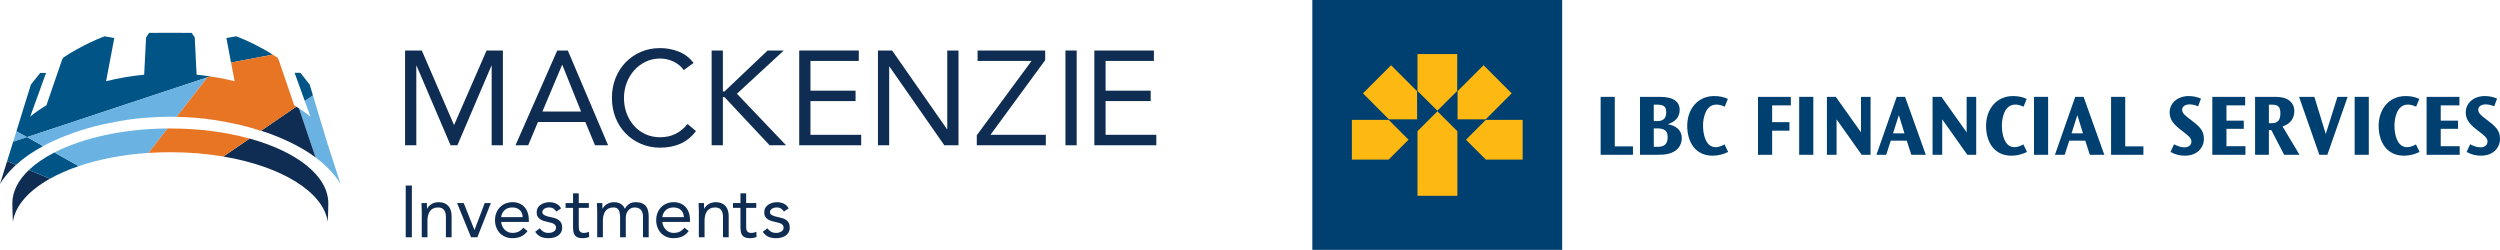
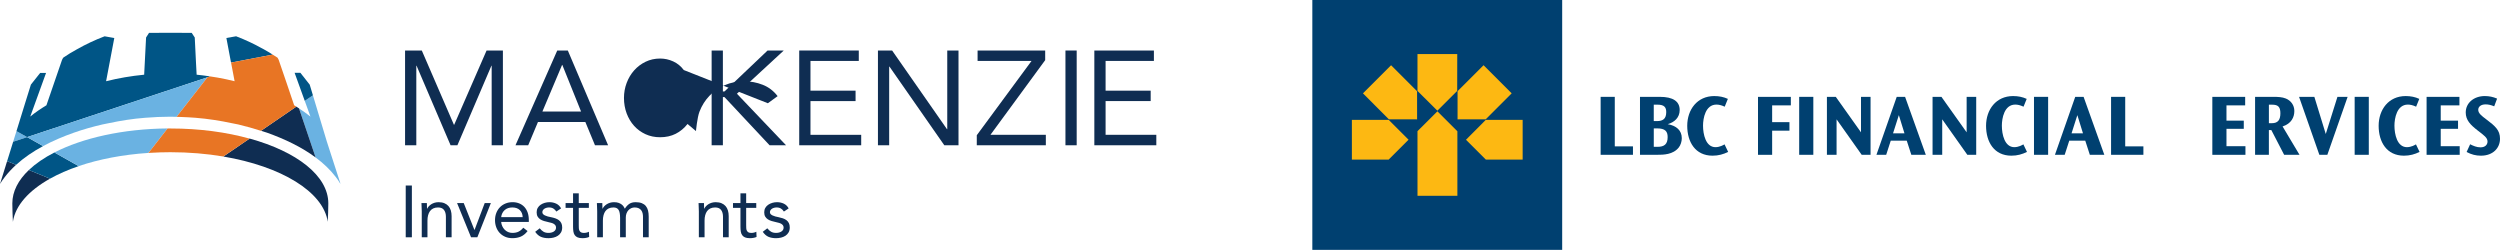
<svg xmlns="http://www.w3.org/2000/svg" id="Layer_2" data-name="Layer 2" viewBox="0 0 1366.58 136.58">
  <defs>
    <style>
      .cls-1 {
        clip-path: url(#clippath);
      }

      .cls-2 {
        fill: none;
      }

      .cls-2, .cls-3, .cls-4, .cls-5, .cls-6, .cls-7, .cls-8 {
        stroke-width: 0px;
      }

      .cls-3 {
        fill: #6ab2e2;
      }

      .cls-4 {
        fill: #005586;
      }

      .cls-5 {
        fill: #004070;
      }

      .cls-6 {
        fill: #fdb812;
      }

      .cls-7 {
        fill: #e87524;
      }

      .cls-8 {
        fill: #0f2d52;
      }
    </style>
    <clipPath id="clippath">
      <rect class="cls-2" x="0" y="17.92" width="632.08" height="112.27" />
    </clipPath>
  </defs>
  <g>
    <rect class="cls-5" x="717.36" width="136.58" height="136.58" />
    <polygon class="cls-6" points="796.58 29.54 774.84 29.54 774.84 49.7 785.71 60.51 796.55 49.7 796.58 29.54" />
    <polygon class="cls-6" points="774.85 107.04 796.65 107.04 796.65 71.75 785.72 60.85 774.84 71.71 774.85 107.04" />
    <polygon class="cls-6" points="760.41 35.66 745.04 51.03 759.23 65.24 774.63 65.25 774.62 49.88 760.41 35.66" />
    <polygon class="cls-6" points="738.98 65.51 738.98 87.24 759.06 87.26 769.96 76.37 759.09 65.51 738.98 65.51" />
    <polygon class="cls-6" points="832.33 87.26 832.33 65.52 812.19 65.51 801.35 76.4 812.22 87.25 832.33 87.26" />
    <polygon class="cls-6" points="826.33 51.02 810.96 35.65 796.75 49.84 796.75 65.25 812.11 65.24 826.33 51.02" />
  </g>
  <g>
    <path class="cls-5" d="M882.69,52.94v27.07h9.94v4.61h-17.67v-31.68h7.73Z" />
    <path class="cls-5" d="M907.32,52.94c7.2,0,10.85,2.45,10.85,7.2,0,4.22-2.98,6.72-6.53,7.73,4.7.86,7.68,3.36,7.68,7.68,0,1.82-.62,3.74-1.63,5.04-3.12,3.98-8.4,4.03-12,4.03h-9.22v-31.68h10.85ZM905.78,66.19c3.22,0,5.04-1.25,5.04-4.9,0-2.59-1.01-4.08-4.8-4.08h-2.02v8.98h1.78ZM906.02,80.26c3.7,0,5.57-1.39,5.57-5.33,0-3.12-1.34-4.75-5.76-4.75h-1.82v10.08h2.02Z" />
    <path class="cls-5" d="M937.07,52.51c2.74,0,5.14.48,7.44,1.54l-1.73,4.27c-1.87-.86-3.22-1.15-4.51-1.15-6.05,0-7.34,7.54-7.34,11.52,0,4.75,1.49,11.76,6.82,11.76,2.4,0,4.46-1.25,4.94-1.54l1.97,4.13c-2.64,1.3-5.28,2.06-8.54,2.06-9.41,0-13.83-7.49-13.83-16.32s5.42-16.27,14.79-16.27Z" />
    <path class="cls-5" d="M978.93,52.94v4.66h-10.22v9.17h9.46v4.66h-9.46v13.2h-7.73v-31.68h17.95Z" />
    <path class="cls-5" d="M991.22,52.94v31.68h-7.73v-31.68h7.73Z" />
    <path class="cls-5" d="M1003.5,52.94l13.78,19.39v-19.39h5.23v31.68h-4.85l-13.73-19.39v19.39h-5.28v-31.68h4.85Z" />
    <path class="cls-5" d="M1041.38,52.94l11.33,31.68h-7.92l-2.5-7.73h-8.74l-2.5,7.73h-5.33l11.09-31.68h4.56ZM1037.97,62.93l-3.17,9.94h6.24l-3.07-9.94Z" />
    <path class="cls-5" d="M1061.25,52.94l13.78,19.39v-19.39h5.23v31.68h-4.85l-13.73-19.39v19.39h-5.28v-31.68h4.85Z" />
    <path class="cls-5" d="M1100.42,52.51c2.74,0,5.14.48,7.44,1.54l-1.73,4.27c-1.87-.86-3.22-1.15-4.51-1.15-6.05,0-7.34,7.54-7.34,11.52,0,4.75,1.49,11.76,6.82,11.76,2.4,0,4.46-1.25,4.94-1.54l1.97,4.13c-2.64,1.3-5.28,2.06-8.54,2.06-9.41,0-13.83-7.49-13.83-16.32s5.42-16.27,14.79-16.27Z" />
    <path class="cls-5" d="M1119.57,52.94v31.68h-7.73v-31.68h7.73Z" />
    <path class="cls-5" d="M1138.96,52.94l11.33,31.68h-7.92l-2.5-7.73h-8.74l-2.5,7.73h-5.33l11.09-31.68h4.56ZM1135.55,62.93l-3.17,9.94h6.24l-3.07-9.94Z" />
    <path class="cls-5" d="M1161.71,52.94v27.07h9.94v4.61h-17.67v-31.68h7.73Z" />
-     <path class="cls-5" d="M1196.46,52.51c2.3,0,4.42.43,6.67,1.39l-1.58,4.22c-1.78-.72-3.12-1.06-4.7-1.06-2.54,0-4.03,1.25-4.03,2.98,0,1.87,1.87,3.31,4.32,5.14,4.99,3.74,7.58,6,7.58,10.66,0,5.04-3.79,9.26-10.42,9.26-2.83,0-5.18-.62-7.83-2.02l1.92-4.22c1.73.86,3.55,1.68,5.67,1.68,2.69,0,3.84-1.58,3.84-3.17,0-2.11-1.92-3.36-5.38-6.05-4.03-3.12-6.53-5.71-6.53-9.84,0-5.28,4.51-8.98,10.46-8.98Z" />
    <path class="cls-5" d="M1227.28,52.94v4.66h-10.22v8.35h9.46v4.47h-9.46v9.5h10.37v4.71h-18.1v-31.68h17.95Z" />
    <path class="cls-5" d="M1242.59,52.94c2.59,0,4.94.1,6.91.91,2.83,1.15,4.66,3.7,4.66,6.82,0,3.41-1.63,6.91-6.43,8.45l9.26,15.51h-8.4l-7.01-13.54h-1.34v13.54h-7.54v-31.68h9.89ZM1241.87,67.34c3.26,0,4.66-1.73,4.66-5.42,0-3.41-1.2-4.7-4.46-4.7h-1.82v10.13h1.63Z" />
    <path class="cls-5" d="M1265.1,52.94l6.24,20.31,6.38-20.31h5.57l-11.09,31.68h-4.37l-11.09-31.68h8.35Z" />
    <path class="cls-5" d="M1294.86,52.94v31.68h-7.73v-31.68h7.73Z" />
    <path class="cls-5" d="M1315.02,52.51c2.74,0,5.14.48,7.44,1.54l-1.73,4.27c-1.87-.86-3.22-1.15-4.51-1.15-6.05,0-7.34,7.54-7.34,11.52,0,4.75,1.49,11.76,6.82,11.76,2.4,0,4.46-1.25,4.94-1.54l1.97,4.13c-2.64,1.3-5.28,2.06-8.54,2.06-9.41,0-13.83-7.49-13.83-16.32s5.42-16.27,14.79-16.27Z" />
    <path class="cls-5" d="M1344.4,52.94v4.66h-10.22v8.35h9.46v4.47h-9.46v9.5h10.37v4.71h-18.1v-31.68h17.95Z" />
    <path class="cls-5" d="M1358.32,52.51c2.3,0,4.42.43,6.67,1.39l-1.58,4.22c-1.78-.72-3.12-1.06-4.7-1.06-2.54,0-4.03,1.25-4.03,2.98,0,1.87,1.87,3.31,4.32,5.14,4.99,3.74,7.58,6,7.58,10.66,0,5.04-3.79,9.26-10.42,9.26-2.83,0-5.18-.62-7.83-2.02l1.92-4.22c1.73.86,3.55,1.68,5.67,1.68,2.69,0,3.84-1.58,3.84-3.17,0-2.11-1.92-3.36-5.38-6.05-4.03-3.12-6.53-5.71-6.53-9.84,0-5.28,4.51-8.98,10.46-8.98Z" />
  </g>
  <g>
    <polygon class="cls-3" points="14.82 74.96 7.19 77.5 9 71.68 14.82 74.96 14.82 74.96" />
    <path class="cls-3" d="M163.44,59.25l9.08,26.83c4.24,3.15,7.99,6.68,11.02,10.65.76.98,1.53,2.06,2.14,3.14l.46.61-7.47-23.07-7.62-25.31-4.46,3.04,3.11,8.59c-1.96-1.6-4.08-3.07-6.26-4.48h0Z" />
    <path class="cls-4" d="M114.85,41.77l-1.49.51L14.82,74.95l-5.82-3.26,4.65-15.05,3.24-10.39,5.08-6.4h3.21l-5.56,15.35-3.09,8.52c2.76-2.28,5.77-4.3,8.85-6.17.46-1.34.94-2.71,1.39-4.05,2.33-6.85,4.68-13.71,7.06-20.54.15-.53.46-.99.81-1.49,2.35-1.64,4.86-3.11,7.38-4.5,4.91-2.78,9.96-5.16,15.17-7.13,1.8.33,3.57.66,5.29.94-1.47,7.87-2.93,15.73-4.48,23.62,6.7-1.69,13.71-2.88,20.81-3.57l1.04-20.33,1.62-2.53c3.77-.05,7.69-.05,11.66-.05s7.89,0,11.66.05l1.67,2.53.68,13.78.35,6.55c2.12.2,4.25.48,6.37.78.3.02.66.1.96.15h0Z" />
    <path class="cls-8" d="M172.53,86.08c-7.65-5.69-16.92-10.1-26.66-13.58-1.04-.36-2.15-.66-3.22-1l19.31-13.21c.51.32,1,.64,1.49.96l9.08,26.83h0Z" />
    <path class="cls-4" d="M149.04,29.85l-22.46,4.3-.3.05c-.28-1.42-.56-2.86-.81-4.3-.58-3.03-1.16-6.07-1.72-9.13,1.77-.28,3.57-.61,5.31-.94,2.68,1.01,5.29,2.15,7.87,3.36,1.8.83,3.57,1.77,5.29,2.71.68.35,1.34.68,2,1.06,1.62.89,3.24,1.87,4.83,2.88h0Z" />
    <path class="cls-8" d="M3.14,90.5L0,100.57c.76-1.27,1.63-2.53,2.54-3.7,1.84-2.42,3.95-4.67,6.25-6.77l-4.91-2-.75,2.4h0Z" />
    <path class="cls-4" d="M14.83,74.96l-7.64,2.53-3.3,10.61,4.91,2c4.28-3.91,9.28-7.3,14.74-10.24l-8.72-4.91h0Z" />
    <polygon class="cls-4" points="169.29 46.26 164.2 39.8 161.04 39.8 166.59 55.14 171.05 52.1 169.29 46.26 169.29 46.26" />
    <path class="cls-3" d="M113.36,42.27l-16.84,21.6c-1.11-.02-2.23-.08-3.36-.08-4.63,0-9.21.23-13.68.58-6.93.51-13.51,1.59-20.13,2.98-1.11.25-2.23.46-3.34.68-5.36,1.24-10.55,2.71-15.58,4.48-5.89,2.07-11.58,4.5-16.87,7.33l-8.72-4.91,98.53-32.67h0Z" />
    <path class="cls-7" d="M161.97,58.31l-19.32,13.2c-4.05-1.29-8.17-2.48-12.39-3.47-1.19-.23-2.28-.43-3.41-.68-6.52-1.39-13.13-2.43-19.98-2.98-2.55-.2-5.13-.33-7.71-.43-.86-.05-1.75-.05-2.63-.08l16.84-21.6,1.49-.51c1.39.2,2.76.4,4.12.66,3.11.56,6.2,1.21,9.26,1.97-.43-2.23-.86-4.43-1.26-6.65-.2-1.11-.43-2.2-.63-3.31-.02-.08-.02-.15-.05-.23l.3-.05,22.46-4.3c.2.13.41.25.61.38.68.43,1.37.83,2.05,1.31.25.38.43.71.58,1.09.1.23.18.46.25.71,2.76,8.09,5.56,16.14,8.24,24.2.4.23.81.51,1.19.76h0Z" />
    <path class="cls-8" d="M179.16,121.25c.14-.97.31-9.08.31-10.06,0-15.14-17.3-28.35-43.02-35.45l-14.37,9.82c31.56,5.34,54.62,19.16,57.09,35.69h0Z" />
    <path class="cls-8" d="M6.74,111.19c0,.99.17,9.09.31,10.06,1.34-8.97,8.76-17.14,20.3-23.59l-11.58-4.72c-5.77,5.5-9.03,11.69-9.03,18.24h0Z" />
    <path class="cls-4" d="M29.74,83.35c-5.56,2.85-10.28,6.08-13.97,9.59l11.58,4.72c4.6-2.57,9.85-4.88,15.65-6.85l-13.26-7.46h0Z" />
    <path class="cls-3" d="M91.58,70.22l-9.84,12.64-.68.73c-14.06.94-27.04,3.46-38.06,7.21l-13.25-7.46c15.45-7.92,37.41-12.92,61.84-13.13h0Z" />
    <polygon class="cls-4" points="122.08 85.56 122.08 85.56 136.45 75.74 136.45 75.74 122.08 85.56 122.08 85.56" />
    <path class="cls-7" d="M136.45,75.76l-14.37,9.79c-9.05-1.52-18.79-2.35-28.98-2.35-3.67,0-7.26.13-10.8.33-.4.03-.83.05-1.24.08l.68-.73,9.84-12.64h1.8c15.71,0,30.4,2.02,43.07,5.54h0Z" />
    <polygon class="cls-8" points="221.42 27.61 230.57 27.61 248.13 68.21 248.27 68.21 265.98 27.61 274.9 27.61 274.9 79.41 268.76 79.41 268.76 35.95 268.61 35.95 250.03 79.41 246.3 79.41 227.72 35.95 227.57 35.95 227.57 79.41 221.42 79.41 221.42 27.61 221.42 27.61" />
    <path class="cls-8" d="M307.39,35.51h-.15l-10.75,25.46h21.14l-10.24-25.46h0ZM304.61,27.61h5.78l22.02,51.8h-7.17l-5.27-12.73h-25.9l-5.34,12.73h-6.95l22.83-51.8h0Z" />
-     <path class="cls-8" d="M373.78,38.29c-1.56-2.1-3.49-3.67-5.78-4.72-2.29-1.05-4.68-1.57-7.17-1.57-2.88,0-5.52.59-7.94,1.76-2.41,1.17-4.5,2.74-6.25,4.72-1.76,1.97-3.12,4.27-4.1,6.88-.98,2.61-1.46,5.33-1.46,8.16,0,3.02.49,5.84,1.46,8.45.98,2.61,2.33,4.88,4.06,6.8,1.73,1.93,3.81,3.45,6.22,4.57,2.42,1.12,5.09,1.68,8.01,1.68,3.17,0,6-.62,8.49-1.87,2.49-1.24,4.66-3.04,6.51-5.38l4.61,3.88c-2.34,3.12-5.16,5.42-8.45,6.88-3.29,1.46-7.01,2.19-11.16,2.19-3.71,0-7.17-.68-10.39-2.05-3.22-1.37-6.01-3.26-8.38-5.67-2.37-2.41-4.22-5.28-5.56-8.6-1.34-3.32-2.01-6.95-2.01-10.9s.65-7.36,1.94-10.68c1.29-3.32,3.11-6.19,5.45-8.63,2.34-2.44,5.12-4.36,8.34-5.78,3.22-1.42,6.76-2.12,10.61-2.12,3.51,0,6.89.63,10.13,1.9,3.24,1.27,5.96,3.34,8.16,6.22l-5.34,3.88h0Z" />
+     <path class="cls-8" d="M373.78,38.29c-1.56-2.1-3.49-3.67-5.78-4.72-2.29-1.05-4.68-1.57-7.17-1.57-2.88,0-5.52.59-7.94,1.76-2.41,1.17-4.5,2.74-6.25,4.72-1.76,1.97-3.12,4.27-4.1,6.88-.98,2.61-1.46,5.33-1.46,8.16,0,3.02.49,5.84,1.46,8.45.98,2.61,2.33,4.88,4.06,6.8,1.73,1.93,3.81,3.45,6.22,4.57,2.42,1.12,5.09,1.68,8.01,1.68,3.17,0,6-.62,8.49-1.87,2.49-1.24,4.66-3.04,6.51-5.38l4.61,3.88s.65-7.36,1.94-10.68c1.29-3.32,3.11-6.19,5.45-8.63,2.34-2.44,5.12-4.36,8.34-5.78,3.22-1.42,6.76-2.12,10.61-2.12,3.51,0,6.89.63,10.13,1.9,3.24,1.27,5.96,3.34,8.16,6.22l-5.34,3.88h0Z" />
    <polygon class="cls-8" points="389 27.61 395.15 27.61 395.15 50 396.02 50 419.58 27.61 428.43 27.61 402.83 51.24 429.68 79.41 420.68 79.41 396.02 53.07 395.15 53.07 395.15 79.41 389 79.41 389 27.61 389 27.61" />
    <polygon class="cls-8" points="436.88 27.61 469.44 27.61 469.44 33.31 443.03 33.31 443.03 49.56 467.68 49.56 467.68 55.26 443.03 55.26 443.03 73.7 470.76 73.7 470.76 79.41 436.88 79.41 436.88 27.61 436.88 27.61" />
    <polygon class="cls-8" points="479.91 27.61 487.66 27.61 517.66 70.63 517.8 70.63 517.8 27.61 523.95 27.61 523.95 79.41 516.19 79.41 486.2 36.39 486.05 36.39 486.05 79.41 479.91 79.41 479.91 27.61 479.91 27.61" />
    <polygon class="cls-8" points="533.94 73.92 563.87 33.31 534.38 33.31 534.38 27.61 571.33 27.61 571.33 32.88 541.41 73.7 571.69 73.7 571.69 79.41 533.94 79.41 533.94 73.92 533.94 73.92" />
    <g class="cls-1">
      <polygon class="cls-8" points="582.41 27.61 588.55 27.61 588.55 79.41 582.41 79.41 582.41 27.61 582.41 27.61" />
      <polygon class="cls-8" points="598.2 27.61 630.76 27.61 630.76 33.31 604.35 33.31 604.35 49.56 629 49.56 629 55.26 604.35 55.26 604.35 73.7 632.08 73.7 632.08 79.41 598.2 79.41 598.2 27.61 598.2 27.61" />
    </g>
    <polygon class="cls-8" points="221.78 101.41 225.14 101.41 225.14 129.71 221.78 129.71 221.78 101.41 221.78 101.41" />
    <path class="cls-8" d="M230.54,115.44c0-.85-.03-1.65-.08-2.4-.05-.75-.08-1.43-.08-2.04h2.96c0,.51.01,1.01.04,1.52.03.51.04,1.03.04,1.56h.08c.21-.45.51-.89.9-1.32.39-.43.85-.81,1.38-1.14.53-.33,1.13-.6,1.8-.8.67-.2,1.39-.3,2.16-.3,1.22,0,2.29.19,3.18.56.89.37,1.63.89,2.22,1.56.59.67,1.02,1.47,1.3,2.42.28.95.42,1.98.42,3.1v11.55h-3.12v-11.23c0-1.57-.35-2.81-1.04-3.72-.69-.91-1.77-1.36-3.24-1.36-1.01,0-1.89.17-2.62.52-.73.35-1.33.84-1.8,1.48-.47.64-.81,1.4-1.04,2.28-.23.88-.34,1.85-.34,2.92v9.11h-3.12v-14.27h0Z" />
    <polygon class="cls-8" points="260.93 129.71 257.49 129.71 249.85 111 253.49 111 259.33 125.67 259.41 125.67 264.96 111 268.32 111 260.93 129.71 260.93 129.71" />
    <path class="cls-8" d="M285.71,118.68c-.05-1.6-.58-2.88-1.56-3.84-.99-.96-2.35-1.44-4.08-1.44s-3.13.48-4.2,1.44c-1.07.96-1.71,2.24-1.92,3.84h11.75ZM288.39,126.31c-1.12,1.44-2.34,2.44-3.68,3.02-1.33.57-2.88.86-4.64.86-1.47,0-2.79-.26-3.96-.78-1.17-.52-2.17-1.22-2.98-2.1-.81-.88-1.44-1.92-1.88-3.12-.44-1.2-.66-2.48-.66-3.84,0-1.44.24-2.76.72-3.98.48-1.21,1.14-2.25,2-3.12.85-.87,1.87-1.54,3.04-2.02,1.17-.48,2.45-.72,3.84-.72,1.31,0,2.5.22,3.6.66,1.09.44,2.03,1.08,2.82,1.92.78.84,1.39,1.87,1.82,3.08.43,1.21.64,2.59.64,4.14v1h-15.11c.05.8.25,1.56.58,2.3.33.73.77,1.37,1.3,1.92.53.55,1.16.98,1.88,1.3.72.32,1.51.48,2.36.48,1.36,0,2.5-.24,3.44-.72.93-.48,1.77-1.18,2.52-2.12l2.36,1.84h0Z" />
    <path class="cls-8" d="M295.02,124.79c.61.77,1.28,1.39,2.02,1.84.73.45,1.66.68,2.78.68.48,0,.97-.05,1.46-.16.49-.11.94-.28,1.34-.52.4-.24.72-.54.96-.9.24-.36.36-.79.36-1.3s-.11-.92-.34-1.24c-.23-.32-.53-.59-.9-.82-.37-.23-.8-.41-1.28-.54-.48-.13-.97-.25-1.48-.36-.88-.19-1.72-.4-2.52-.64-.8-.24-1.5-.55-2.1-.94-.6-.39-1.08-.89-1.44-1.5-.36-.61-.54-1.4-.54-2.36,0-.91.2-1.7.6-2.4.4-.69.93-1.26,1.6-1.71.67-.45,1.41-.8,2.24-1.04.83-.24,1.68-.36,2.56-.36,1.33,0,2.57.27,3.7.8,1.13.53,2.02,1.4,2.66,2.6l-2.6,1.72c-.4-.67-.93-1.2-1.58-1.62-.65-.41-1.45-.62-2.38-.62-.43,0-.86.05-1.3.16-.44.11-.83.27-1.18.48-.35.21-.63.49-.86.82-.23.33-.34.71-.34,1.14,0,.4.13.74.38,1.02.25.28.6.52,1.04.74.44.21.94.4,1.52.56.57.16,1.16.29,1.78.4.83.16,1.61.37,2.36.62.75.26,1.4.6,1.96,1.02.56.43,1,.96,1.32,1.6.32.64.48,1.43.48,2.36,0,1.07-.21,1.97-.64,2.72-.43.74-.99,1.35-1.7,1.82-.71.47-1.51.81-2.4,1.02-.89.21-1.81.32-2.74.32-1.6,0-2.98-.25-4.14-.74-1.16-.49-2.2-1.41-3.14-2.74l2.48-1.92h0Z" />
    <path class="cls-8" d="M321.89,113.64h-5.52v9.36c0,.61.01,1.18.04,1.7.03.52.13.97.32,1.36.19.39.47.7.84.92.37.23.9.34,1.6.34.45,0,.92-.05,1.4-.16.48-.11.93-.27,1.36-.48l.12,2.84c-.53.24-1.13.41-1.78.52-.65.11-1.28.16-1.86.16-1.12,0-2.01-.15-2.68-.44-.67-.29-1.19-.7-1.56-1.24-.38-.53-.62-1.19-.74-1.98-.12-.79-.18-1.66-.18-2.62v-10.28h-4.08v-2.64h4.08v-5.32h3.12v5.32h5.52v2.64h0Z" />
    <path class="cls-8" d="M326.44,115.44c0-.85-.03-1.65-.08-2.4-.05-.75-.08-1.43-.08-2.04h2.96c0,.51.01,1.01.04,1.52.03.51.04,1.03.04,1.56h.08c.21-.45.51-.89.9-1.32.39-.43.85-.81,1.38-1.14.53-.33,1.13-.6,1.8-.8.67-.2,1.38-.3,2.16-.3,1.01,0,1.86.13,2.54.38.68.25,1.25.56,1.7.92.45.36.81.74,1.06,1.16.25.41.46.78.62,1.1.69-1.12,1.49-1.99,2.4-2.62.91-.63,2.08-.94,3.52-.94,1.33,0,2.45.18,3.36.54.9.36,1.64.88,2.2,1.56.56.68.96,1.51,1.2,2.48s.36,2.06.36,3.26v11.35h-3.12v-11.19c0-.64-.06-1.27-.2-1.88s-.37-1.16-.72-1.64c-.35-.48-.81-.87-1.4-1.16-.59-.29-1.33-.44-2.24-.44-.67,0-1.29.13-1.88.4-.59.27-1.1.64-1.54,1.12-.44.48-.78,1.06-1.04,1.74-.25.68-.38,1.43-.38,2.26v10.79h-3.12v-10.59c0-2.08-.28-3.55-.84-4.42-.56-.87-1.48-1.3-2.76-1.3-1.01,0-1.89.17-2.62.52-.73.35-1.33.84-1.8,1.48-.47.64-.81,1.4-1.04,2.28-.23.88-.34,1.85-.34,2.92v9.11h-3.12v-14.27h0Z" />
-     <path class="cls-8" d="M373.81,118.68c-.05-1.6-.57-2.88-1.56-3.84-.99-.96-2.35-1.44-4.08-1.44s-3.13.48-4.2,1.44c-1.06.96-1.71,2.24-1.92,3.84h11.75ZM376.49,126.31c-1.12,1.44-2.35,2.44-3.68,3.02-1.33.57-2.88.86-4.64.86-1.47,0-2.79-.26-3.96-.78-1.17-.52-2.17-1.22-2.98-2.1-.81-.88-1.44-1.92-1.88-3.12-.44-1.2-.66-2.48-.66-3.84,0-1.44.24-2.76.72-3.98.48-1.21,1.15-2.25,2-3.12.85-.87,1.87-1.54,3.04-2.02,1.17-.48,2.45-.72,3.84-.72,1.31,0,2.5.22,3.6.66,1.09.44,2.03,1.08,2.82,1.92.78.84,1.39,1.87,1.82,3.08.43,1.21.64,2.59.64,4.14v1h-15.11c.05.8.25,1.56.58,2.3.33.73.77,1.37,1.3,1.92.53.55,1.16.98,1.88,1.3.72.32,1.51.48,2.36.48,1.36,0,2.5-.24,3.44-.72.93-.48,1.77-1.18,2.52-2.12l2.36,1.84h0Z" />
    <path class="cls-8" d="M382.01,115.44c0-.85-.03-1.65-.08-2.4-.05-.75-.08-1.43-.08-2.04h2.96c0,.51.01,1.01.04,1.52.03.51.04,1.03.04,1.56h.08c.21-.45.51-.89.9-1.32.39-.43.85-.81,1.38-1.14.53-.33,1.13-.6,1.8-.8.67-.2,1.38-.3,2.16-.3,1.23,0,2.29.19,3.18.56.89.37,1.63.89,2.22,1.56.58.67,1.02,1.47,1.3,2.42.28.95.42,1.98.42,3.1v11.55h-3.12v-11.23c0-1.57-.35-2.81-1.04-3.72-.69-.91-1.77-1.36-3.24-1.36-1.01,0-1.89.17-2.62.52-.73.35-1.33.84-1.8,1.48-.47.64-.81,1.4-1.04,2.28-.23.88-.34,1.85-.34,2.92v9.11h-3.12v-14.27h0Z" />
    <path class="cls-8" d="M413.4,113.64h-5.52v9.36c0,.61.01,1.18.04,1.7.03.52.13.97.32,1.36.19.39.46.7.84.92.37.23.9.34,1.6.34.45,0,.92-.05,1.4-.16.48-.11.93-.27,1.36-.48l.12,2.84c-.53.24-1.13.41-1.78.52-.65.11-1.28.16-1.86.16-1.12,0-2.01-.15-2.68-.44-.67-.29-1.19-.7-1.56-1.24-.38-.53-.62-1.19-.74-1.98-.12-.79-.18-1.66-.18-2.62v-10.28h-4.08v-2.64h4.08v-5.32h3.12v5.32h5.52v2.64h0Z" />
    <path class="cls-8" d="M419.42,124.79c.61.77,1.28,1.39,2.02,1.84.73.45,1.66.68,2.78.68.48,0,.97-.05,1.46-.16.49-.11.94-.28,1.34-.52.4-.24.72-.54.96-.9.24-.36.36-.79.36-1.3s-.11-.92-.34-1.24c-.23-.32-.53-.59-.9-.82-.37-.23-.8-.41-1.28-.54-.48-.13-.97-.25-1.48-.36-.88-.19-1.72-.4-2.52-.64-.8-.24-1.5-.55-2.1-.94-.6-.39-1.08-.89-1.44-1.5-.36-.61-.54-1.4-.54-2.36,0-.91.2-1.7.6-2.4.4-.69.93-1.26,1.6-1.71.67-.45,1.41-.8,2.24-1.04.83-.24,1.68-.36,2.56-.36,1.33,0,2.56.27,3.7.8,1.13.53,2.02,1.4,2.66,2.6l-2.6,1.72c-.4-.67-.93-1.2-1.58-1.62-.65-.41-1.45-.62-2.38-.62-.43,0-.86.05-1.3.16-.44.11-.83.27-1.18.48-.35.21-.63.49-.86.82-.23.33-.34.71-.34,1.14,0,.4.13.74.38,1.02.25.28.6.52,1.04.74.44.21.95.4,1.52.56.57.16,1.17.29,1.78.4.82.16,1.61.37,2.36.62.74.26,1.4.6,1.96,1.02.56.43,1,.96,1.32,1.6.32.64.48,1.43.48,2.36,0,1.07-.21,1.97-.64,2.72-.43.74-.99,1.35-1.7,1.82-.71.47-1.51.81-2.4,1.02-.89.21-1.81.32-2.74.32-1.6,0-2.98-.25-4.14-.74-1.16-.49-2.21-1.41-3.14-2.74l2.48-1.92h0Z" />
  </g>
</svg>